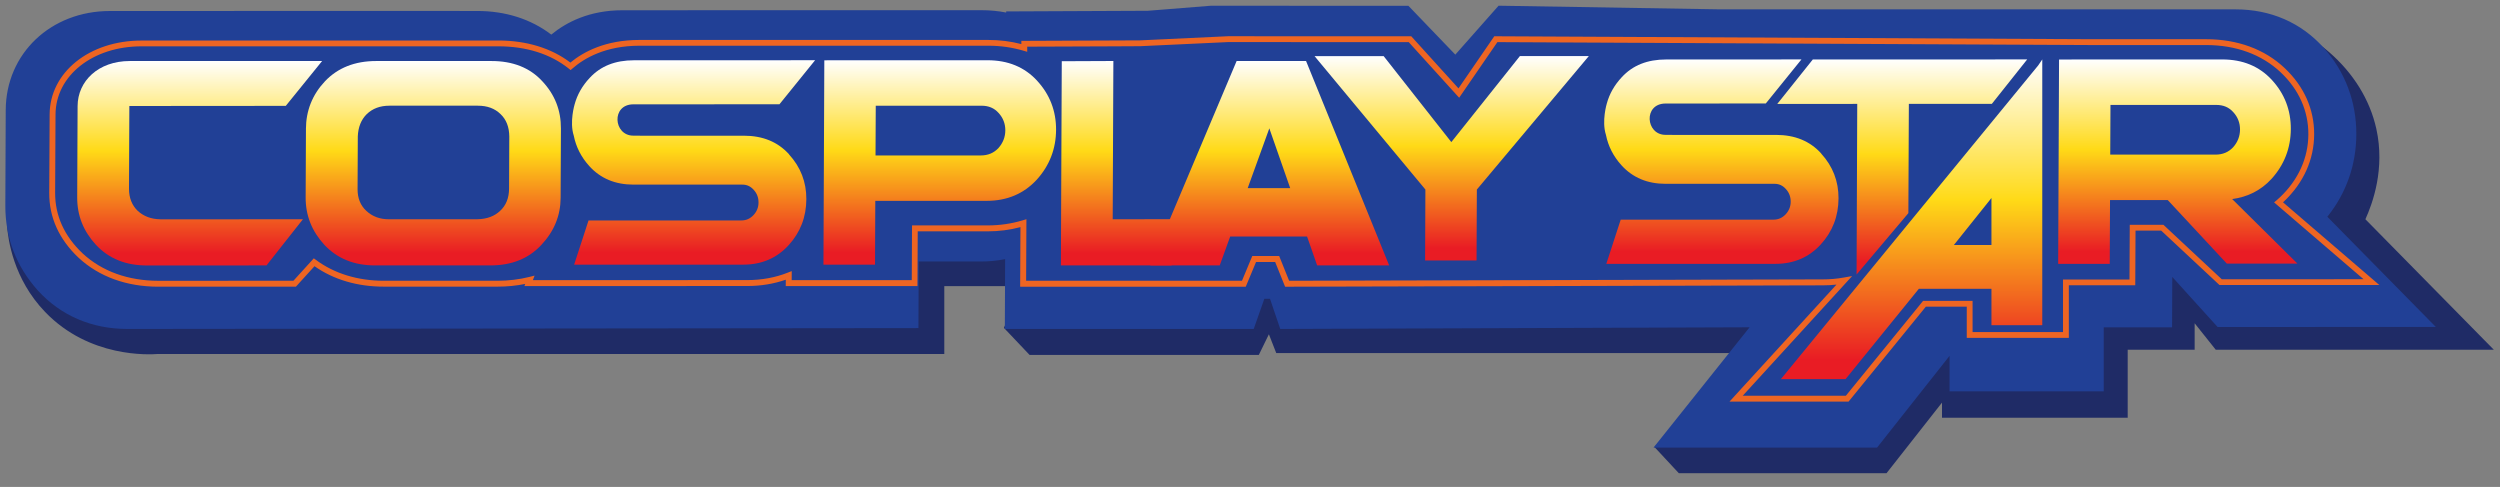
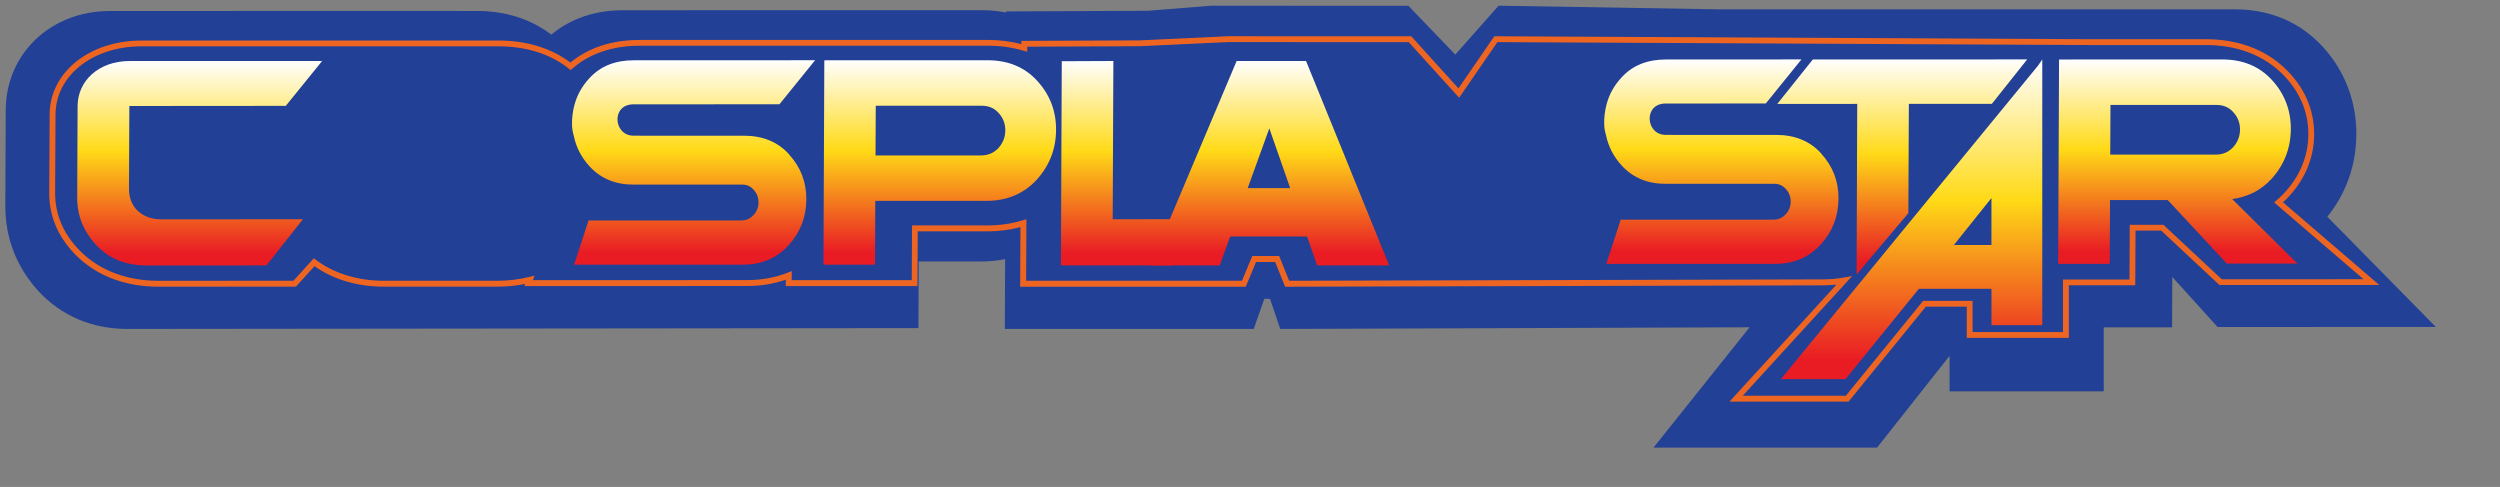
<svg xmlns="http://www.w3.org/2000/svg" xmlns:xlink="http://www.w3.org/1999/xlink" id="Layer_1" viewBox="0 0 1000 194.77">
  <rect x="0" y="0" width="1000" height="194.77" fill="#808080" stroke="none" />
  <defs>
    <style>.cls-1{fill:url(#New_Gradient_Swatch_1-10);}.cls-2{fill:url(#New_Gradient_Swatch_1-11);}.cls-3{fill:#ee6522;}.cls-4{fill:#214096;}.cls-5{fill:#1f2b66;}.cls-6{fill:url(#New_Gradient_Swatch_1);}.cls-7{fill:url(#New_Gradient_Swatch_1-5);}.cls-8{fill:url(#New_Gradient_Swatch_1-8);}.cls-9{fill:url(#New_Gradient_Swatch_1-2);}.cls-10{fill:url(#New_Gradient_Swatch_1-3);}.cls-11{fill:url(#New_Gradient_Swatch_1-6);}.cls-12{fill:url(#New_Gradient_Swatch_1-9);}.cls-13{fill:url(#New_Gradient_Swatch_1-4);}.cls-14{fill:url(#New_Gradient_Swatch_1-7);}</style>
    <linearGradient id="New_Gradient_Swatch_1" x1="580.68" y1="104.19" x2="580.68" y2="22.41" gradientUnits="userSpaceOnUse">
      <stop offset=".06" stop-color="#e91c24" />
      <stop offset=".56" stop-color="#ffda17" />
      <stop offset="1" stop-color="#fff" />
    </linearGradient>
    <linearGradient id="New_Gradient_Swatch_1-2" x1="760.89" y1="109.81" x2="760.89" y2="23.77" xlink:href="#New_Gradient_Swatch_1" />
    <linearGradient id="New_Gradient_Swatch_1-3" x1="688.56" y1="105.55" x2="688.56" y2="23.78" xlink:href="#New_Gradient_Swatch_1" />
    <linearGradient id="New_Gradient_Swatch_1-4" x1="871.11" y1="105.55" x2="871.11" y2="23.78" xlink:href="#New_Gradient_Swatch_1" />
    <linearGradient id="New_Gradient_Swatch_1-5" x1="764.64" y1="151.64" x2="764.64" y2="23.77" xlink:href="#New_Gradient_Swatch_1" />
    <linearGradient id="New_Gradient_Swatch_1-6" x1="173.31" y1="106.17" x2="173.31" y2="24.39" xlink:href="#New_Gradient_Swatch_1" />
    <linearGradient id="New_Gradient_Swatch_1-7" x1="375.91" y1="105.87" x2="375.91" y2="24.1" xlink:href="#New_Gradient_Swatch_1" />
    <linearGradient id="New_Gradient_Swatch_1-8" x1="277.43" y1="105.88" x2="277.43" y2="24.1" xlink:href="#New_Gradient_Swatch_1" />
    <linearGradient id="New_Gradient_Swatch_1-9" x1="454.14" y1="106.17" x2="454.14" y2="24.39" xlink:href="#New_Gradient_Swatch_1" />
    <linearGradient id="New_Gradient_Swatch_1-10" x1="79.88" y1="106.18" x2="79.88" y2="24.38" xlink:href="#New_Gradient_Swatch_1" />
    <linearGradient id="New_Gradient_Swatch_1-11" x1="507.9" y1="106.17" x2="507.9" y2="24.39" xlink:href="#New_Gradient_Swatch_1" />
  </defs>
-   <path class="cls-5" d="m896.01,4.07c27.81,5.25,49.31,23.92,54.52,47.44,3.56,16.04-1.47,29.78-4.37,36.19,17.12,17.4,34.25,34.79,51.37,52.19h-111.23l-8.44-10.58v10.58h-26.78v27.2h-74.28v-6.05l-22.19,28.24h-83.08l-9.72-10.45,34.11-37.6h-185.42l-2.94-7.52-4.03,8.25h-91.7l-10.27-10.82,6.6-14.67-4.95-2.02h-25.49v27.14H63.19c-3.44.26-27.39,1.64-45.12-16.78-12.86-13.36-14.81-29.21-15.22-34.17,290.05-22.09,580.1-44.17,870.15-66.26l23.01-20.33Z" />
  <path class="cls-4" d="m930.94,86.69c7.54-9.37,11.54-20.7,11.59-32.91.05-13.09-4.46-25.08-13.06-34.67-9.01-10.06-21.22-15.37-35.32-15.37h-206.2s-88.52-1.46-88.52-1.46l-17.31,19.57-18.75-19.52-78.79-.04h-.2l-25.24,2.02-56.67.26v.45c-3.19-.63-6.46-.94-9.79-.94h-27.43s.02-.01.02-.01l-116.28.03c-13.19,0-22.43,4.76-28.48,9.74-8.13-6.2-18.25-9.45-29.58-9.45l-36.35-.02-110.61.03c-23.67,0-41.59,17.04-41.68,39.61l-.16,38.18c-.05,12.86,4.32,24.3,13.02,34.02,9.18,10.06,21.56,15.37,35.8,15.37l316.42-.34.11-26.64h24.96c3.26,0,6.47-.32,9.61-.95l-.12,27.92h99.56s4.25-12.06,4.25-12.06h2.26l4.1,12.07,187.74-.67-38.43,48.12h89.42l29-36.7v14.19h61.66v-25.6h27.34s.08-20.14.08-20.14l18.13,20.02,87.28-.03-43.39-44.07Z" />
  <path class="cls-3" d="m739.44,160.63h-47.63l42.78-46.79c-1.8.2-3.63.3-5.47.3l-215.08.55-3.98-9.9h-7.64l-4.12,9.9h-90.24s.12-23.84.12-23.84c-4.21,1.12-8.61,1.69-13.11,1.69h-27.98s-.11,21.88-.11,21.88h-52.68s.01-2.54.01-2.54c-4.81,1.68-10,2.53-15.46,2.53l-89.09.02.32-.86c-3.55.73-7.28,1.09-11.11,1.09h-45.43c-10.58.01-20.14-2.82-27.74-8.18l-7.43,8.18-55.01.02c-12.71,0-23.75-4-31.93-11.58-7.84-7.4-11.79-16.14-11.74-25.98l.16-31.35c.08-16.84,15.87-29.54,36.73-29.55l107.44-.02h35.3c11.31.01,21.25,3.06,28.83,8.83,5.17-4.27,13.99-9.05,27.57-9.05h139.58c4.57-.01,9.01.55,13.24,1.66v-1.29s47.42-.2,47.42-.2l35.28-1.66,73.27.03,18.88,20.83,14.32-20.84h.62s238.12,1.18,238.12,1.18h45.97c12.56-.01,23.44,3.98,31.45,11.55,7.76,7.33,11.84,16.5,11.79,26.53-.05,10.04-4.19,19.28-11.98,26.72-.16.15-.32.3-.48.44l38.51,33.06-63.92.02-23.33-21.78h-10.25s-.11,21.88-.11,21.88h-26.57v21.03h-40.83v-12.48h-16.36l-30.89,37.95Zm-42.34-2.33h41.24l30.89-37.95h19.8v12.48h36.17v-21.02h26.59s.11-21.88.11-21.88h13.48s23.33,21.78,23.33,21.78l56.72-.02-35.79-30.73,1.04-.88c.48-.4.95-.83,1.4-1.26,7.31-6.99,11.21-15.66,11.26-25.05.05-9.37-3.78-17.95-11.06-24.83-7.57-7.15-17.89-10.92-29.84-10.92h-45.98s-237.51-1.17-237.51-1.17l-15.29,22.25-20.16-22.24-72.21-.03-35.25,1.65-11.07.06-34.08.13v2.06s-1.5-.44-1.5-.44c-4.45-1.32-9.18-2-14.05-2h-139.59c-13.52.02-22.02,4.96-26.77,9.11l-.73.64-.76-.61c-7.26-5.82-16.98-8.9-28.12-8.9h-35.31s-107.44,0-107.44,0c-19.54,0-34.33,11.71-34.41,27.23l-.16,31.35c-.04,9.16,3.66,17.33,11,24.26,7.73,7.16,18.23,10.95,30.34,10.95l53.98-.02,8.15-8.97.85.63c7.33,5.46,16.74,8.35,27.21,8.35h45.43c4.41-.01,8.67-.52,12.67-1.52l2.15-.54-.68,1.81,85.73-.02c5.78,0,11.23-1,16.21-2.97l1.6-.63-.02,3.62h48.03s.11-21.89.11-21.89h30.3c4.82,0,9.51-.69,13.95-2.03l1.51-.46-.12,24.63h86.34s4.12-9.9,4.12-9.9h10.76l3.98,9.9,213.5-.55c2.82,0,5.62-.24,8.32-.73l3.38-.6-43.72,47.83Z" />
  <g>
-     <path class="cls-6" d="m590.74,75.81l-.12,28.38h-20.58s.12-28.37.12-28.37l-44.34-53.37h27.64s27.07,34.39,27.07,34.39l27.43-34.41h27.57s-44.79,53.39-44.79,53.39Z" />
    <polygon class="cls-9" points="810.87 23.77 725.12 23.79 710.91 41.57 742.9 41.56 742.63 109.81 763.35 85.26 763.54 41.55 796.74 41.54 810.87 23.77" />
    <path class="cls-10" d="m728.51,61.42c-4.52-5-10.54-7.46-18.13-7.46h-41.52c-.1.01-.22.01-.32-.02h-2.35c-7.94,0-8.94-12.52.05-12.53l40.08-.02,14.26-17.62-54.11.02c-7.49,0-13.37,2.32-17.74,7.07-2.93,3.12-4.95,6.66-6.01,10.56,0,0-2.12,7.04-.34,12.53.9,4.53,2.98,8.59,6.2,12.15,4.52,5,10.44,7.43,17.68,7.43h43.55c1.84-.01,3.33.7,4.59,2.14,1.23,1.34,1.89,3.03,1.88,5,0,1.94-.68,3.62-1.99,5.03-1.34,1.44-2.96,2.16-4.87,2.16l-61.14.02-5.76,17.68,67.61-.02c7.4,0,13.47-2.6,18.19-7.78,4.69-5.12,7.06-11.28,7.09-18.4.03-6.87-2.29-12.84-6.94-17.93Z" />
    <path class="cls-13" d="m918.95,105.42l-26.08-25.79c6.17-.83,11.44-3.43,15.72-8.06,5.1-5.62,7.7-12.31,7.74-19.96.03-7.56-2.51-14.12-7.57-19.62-5.06-5.5-11.68-8.21-19.87-8.21l-65.27.02-.35,81.75h20.63s.11-25.53.11-25.53h23.08s23.63,25.41,23.63,25.41h28.22Zm-74.77-63.45h42.28c2.89-.01,5.14.95,6.88,2.92,1.77,1.93,2.68,4.28,2.67,6.93-.01,2.66-.94,5.03-2.73,7.06-1.88,2-4.2,2.97-7.09,2.97h-42.09s.09-19.89.09-19.89Z" />
    <path class="cls-7" d="m815.32,26.12l-102.96,125.52h25.87l29.32-36.13h29.03v14.56h20.33V23.77l-1.6,2.36Zm-33.77,71.88l15.03-18.79v18.79h-15.03Z" />
-     <path class="cls-11" d="m122.37,51.63c.03-7.39,2.57-13.74,7.62-19.12,5.11-5.38,11.94-8.1,20.5-8.1h46c8.67-.02,15.48,2.7,20.42,8.08,5,5.31,7.49,11.6,7.46,18.92l-.12,27.73c-.03,7.06-2.57,13.35-7.68,18.79-5.11,5.51-11.88,8.23-20.43,8.24h-46c-8.44.02-15.18-2.7-20.37-8.21-5.06-5.51-7.54-11.79-7.51-18.98l.12-27.34Zm68.58,36.07c3.83-.07,6.88-1.23,9.11-3.37,2.34-2.14,3.55-5.12,3.57-8.88l.09-20.86c-.04-3.82-1.23-6.8-3.49-8.94-2.32-2.27-5.31-3.37-9.08-3.37h-35.41c-3.71.01-6.7,1.12-9.05,3.38-2.22,2.2-3.43,5.18-3.57,8.94l-.09,21.06c-.02,3.63,1.17,6.54,3.49,8.68,2.44,2.27,5.43,3.37,9.02,3.37h35.41Z" />
    <path class="cls-14" d="m414.87,32.31c-5.06-5.5-11.68-8.21-19.87-8.21l-65.27.02-.35,81.75h20.63s.11-25.53.11-25.53h44.63c8.06-.02,14.71-2.8,19.94-8.45,5.1-5.62,7.7-12.31,7.74-19.96.03-7.56-2.51-14.12-7.57-19.62Zm-15.48,26.9c-1.88,2-4.2,2.97-7.09,2.97h-42.09s.09-19.89.09-19.89h42.28c2.89-.01,5.14.95,6.88,2.92,1.77,1.93,2.68,4.28,2.67,6.93-.01,2.66-.94,5.03-2.73,7.06Z" />
    <path class="cls-8" d="m315.64,61.74c-4.52-5-10.54-7.46-18.13-7.46h-41.52c-.1.01-.22.01-.32-.02h-2.35c-7.94,0-8.94-12.52.05-12.53l58.41-.02,14.26-17.62-72.44.02c-7.49,0-13.37,2.32-17.74,7.07-2.93,3.12-4.95,6.66-6.01,10.56,0,0-2.12,7.04-.34,12.53.9,4.53,2.98,8.59,6.2,12.15,4.52,5,10.44,7.43,17.68,7.43h43.55c1.84-.01,3.33.7,4.59,2.14,1.23,1.34,1.89,3.03,1.88,5,0,1.94-.68,3.62-1.99,5.03-1.34,1.44-2.96,2.16-4.87,2.16l-61.14.02-5.76,17.68,67.61-.02c7.4,0,13.47-2.6,18.19-7.78,4.69-5.12,7.06-11.28,7.09-18.4.03-6.87-2.29-12.84-6.94-17.93Z" />
    <path class="cls-12" d="m483.91,87.68l-15.35,18.47-44.2.02.35-81.68,20.64-.09-.27,63.3,38.83-.02Z" />
    <path class="cls-1" d="m64.12,87.72c-3.65-.06-6.63-1.19-9.03-3.37-2.31-2.22-3.5-5.18-3.49-8.87l.14-33.08,62.57-.05,14.55-17.96-76.97.02c-12.57,0-20.81,8.04-20.85,18l-.16,36.58c-.03,7.18,2.45,13.46,7.51,18.96,5.18,5.53,11.93,8.24,20.38,8.24l47.83-.02,14.56-18.46-57.04.02Z" />
    <path class="cls-2" d="m526.86,106.17h28.81l-33.25-81.78h-27.76l-34.53,81.78h27.76l4.18-11.55h30.76l4.03,11.55Zm-27.78-30.92l8.65-23.91,8.35,23.91h-17Z" />
  </g>
</svg>